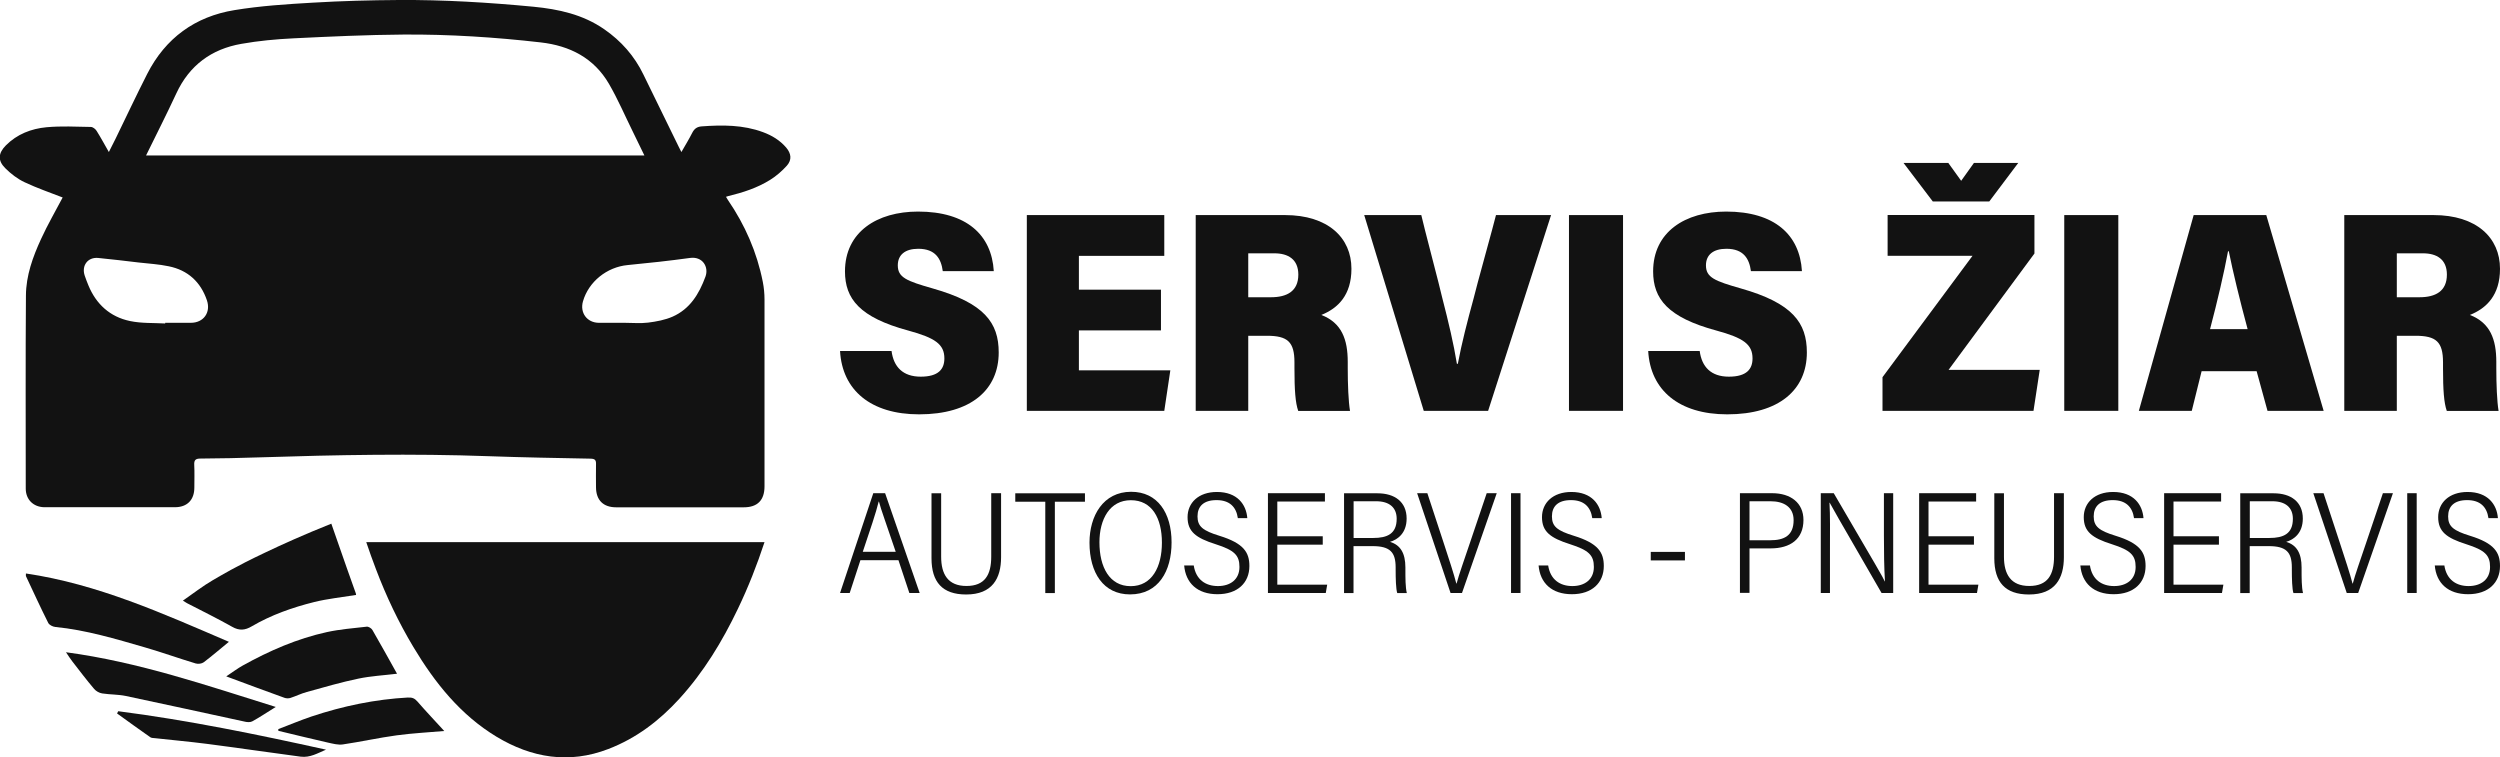
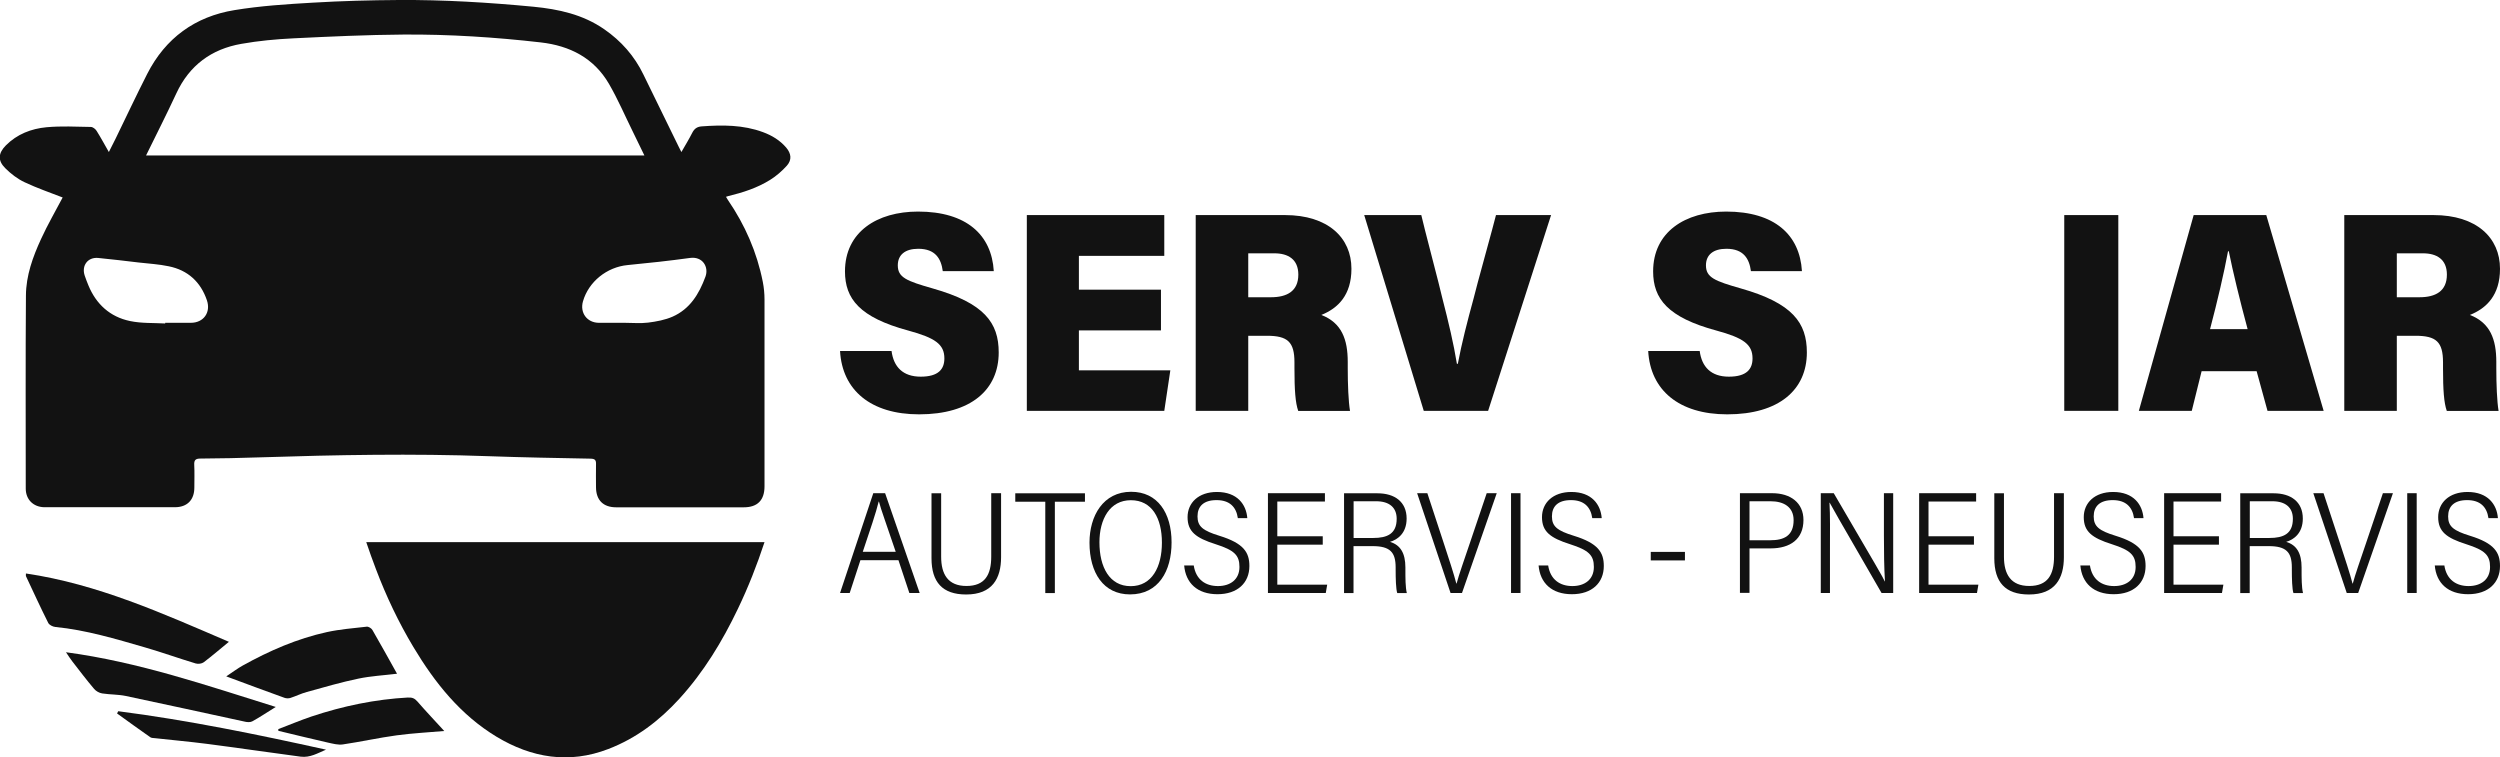
<svg xmlns="http://www.w3.org/2000/svg" id="Layer_1" width="264.09" height="80" viewBox="0 0 264.09 80">
  <defs>
    <style>
      .cls-1 {
        fill: #121212;
      }
    </style>
  </defs>
  <g>
    <path class="cls-1" d="M94.18,37.08c.22,1.68,1.2,2.71,3.08,2.71s2.5-.8,2.5-1.93c0-1.5-.99-2.17-3.81-2.94-5.15-1.39-6.69-3.36-6.69-6.25,0-4.17,3.39-6.32,7.72-6.32,5.12,0,7.77,2.46,8,6.29h-5.39c-.17-1.29-.76-2.36-2.59-2.36-1.4,0-2.16.65-2.16,1.75,0,1.28.92,1.65,3.69,2.44,5.45,1.55,6.97,3.62,6.97,6.76,0,3.94-2.93,6.54-8.41,6.54-5.11,0-8.12-2.56-8.35-6.69h5.44Z" />
    <path class="cls-1" d="M122.64,34.9h-8.67v4.22h9.66l-.64,4.28h-14.52v-20.68h14.52v4.31h-9.02v3.57h8.67v4.31Z" />
    <path class="cls-1" d="M131.86,35.46v7.94h-5.55v-20.68h9.43c4.54,0,7.02,2.39,7.02,5.67,0,2.78-1.41,4.17-3.18,4.88,2.15.83,2.79,2.58,2.79,4.96v.64c0,1.73.07,3.53.24,4.54h-5.47c-.3-.85-.4-2.18-.4-4.55v-.58c0-2.16-.71-2.81-2.91-2.81h-1.97ZM131.86,31.4h2.4c1.69,0,2.89-.64,2.89-2.39,0-1.62-1.08-2.25-2.53-2.25h-2.76v4.64Z" />
    <path class="cls-1" d="M150.4,43.4l-6.29-20.68h6.03c.17.84,2.03,7.86,2.2,8.69.69,2.67,1.22,4.92,1.56,7.02h.1c.4-2.14,1.01-4.51,1.67-6.92.19-.87,2.17-7.96,2.36-8.79h5.82l-6.65,20.68h-6.8Z" />
-     <path class="cls-1" d="M171.45,22.72v20.68h-5.71v-20.68h5.71Z" />
    <path class="cls-1" d="M179.55,37.08c.22,1.68,1.2,2.71,3.08,2.71s2.5-.8,2.5-1.93c0-1.5-.99-2.17-3.81-2.94-5.15-1.39-6.69-3.36-6.69-6.25,0-4.17,3.39-6.32,7.72-6.32,5.12,0,7.77,2.46,8,6.29h-5.39c-.17-1.29-.76-2.36-2.59-2.36-1.4,0-2.16.65-2.16,1.75,0,1.28.92,1.65,3.69,2.44,5.45,1.55,6.97,3.62,6.97,6.76,0,3.94-2.93,6.54-8.41,6.54-5.11,0-8.12-2.56-8.35-6.69h5.44Z" />
-     <path class="cls-1" d="M198.87,39.83l9.5-12.81h-8.97v-4.31h15.51v4.07l-9.07,12.29h9.63l-.66,4.33h-15.95v-3.57ZM204.17,21.28l-3.09-4.07h4.73l1.36,1.89,1.35-1.89h4.68l-3.06,4.07h-5.98Z" />
    <path class="cls-1" d="M223.77,22.72v20.68h-5.71v-20.68h5.71Z" />
    <path class="cls-1" d="M232.57,39.21l-1.04,4.19h-5.59l5.79-20.68h7.67l6.06,20.68h-5.93l-1.15-4.19h-5.8ZM237.43,34.77c-.84-3.11-1.56-6.09-1.99-8.23h-.08c-.42,2.28-1.12,5.28-1.9,8.23h3.97Z" />
    <path class="cls-1" d="M253.19,35.46v7.94h-5.55v-20.68h9.43c4.54,0,7.02,2.39,7.02,5.67,0,2.78-1.41,4.17-3.18,4.88,2.15.83,2.79,2.58,2.79,4.96v.64c0,1.73.07,3.53.24,4.54h-5.47c-.3-.85-.4-2.18-.4-4.55v-.58c0-2.16-.71-2.81-2.91-2.81h-1.97ZM253.19,31.4h2.4c1.69,0,2.89-.64,2.89-2.39,0-1.62-1.08-2.25-2.53-2.25h-2.76v4.64Z" />
    <path class="cls-1" d="M90.89,59.18l-1.13,3.46h-1.02c.96-2.85,2.43-7.31,3.51-10.54h1.25l3.65,10.54h-1.09l-1.15-3.46h-4.01ZM94.62,58.29c-.98-2.92-1.58-4.52-1.77-5.3h-.03c-.31,1.27-.88,2.89-1.68,5.3h3.48Z" />
    <path class="cls-1" d="M99.42,52.1v6.71c0,1.85.72,3.09,2.67,3.09s2.62-1.18,2.62-3.1v-6.7h1.04v6.76c0,2.23-.92,3.94-3.69,3.94-2.51,0-3.66-1.31-3.66-3.83v-6.86h1.02Z" />
    <path class="cls-1" d="M110.42,53h-3.17v-.89h7.36v.89h-3.18v9.65h-1.01v-9.65Z" />
    <path class="cls-1" d="M123.76,57.3c0,3.02-1.38,5.49-4.39,5.49-2.79,0-4.28-2.26-4.28-5.47,0-2.82,1.44-5.37,4.4-5.37,2.8,0,4.27,2.24,4.27,5.35ZM116.14,57.29c0,2.61,1.06,4.63,3.3,4.63s3.3-2.02,3.3-4.6-1.05-4.48-3.28-4.48-3.32,2.01-3.32,4.45Z" />
    <path class="cls-1" d="M126.1,59.72c.23,1.52,1.26,2.19,2.56,2.19s2.27-.69,2.27-2.02c0-1.24-.54-1.77-2.51-2.4-2.12-.67-2.97-1.35-2.97-2.86s1.15-2.66,3.1-2.66c2.17,0,3.1,1.34,3.21,2.76h-1c-.17-1.19-.88-1.9-2.25-1.9s-2.01.66-2.01,1.72.56,1.51,2.32,2.05c2.56.79,3.16,1.75,3.16,3.19,0,1.77-1.24,2.98-3.37,2.98s-3.36-1.18-3.52-3.04h1.01Z" />
    <path class="cls-1" d="M139.73,57.54h-4.8v4.22h5.27l-.15.88h-6.11v-10.54h6.02v.88h-5.03v3.67h4.8v.89Z" />
    <path class="cls-1" d="M142.98,57.69v4.96h-1v-10.54h3.53c1.82,0,3.08.9,3.08,2.67,0,1.55-.96,2.23-1.76,2.46,1.12.33,1.63,1.22,1.63,2.7v.16c0,.99,0,1.92.15,2.55h-1.01c-.14-.42-.17-1.49-.17-2.52v-.19c0-1.6-.58-2.25-2.44-2.25h-1.99ZM142.98,56.83h2.07c1.5,0,2.49-.44,2.49-2.03,0-1.18-.77-1.85-2.17-1.85h-2.38v3.87Z" />
    <path class="cls-1" d="M153.23,62.64l-3.53-10.54h1.08l1.75,5.33c.49,1.49,1.07,3.26,1.31,4.21h.03c.21-.83.86-2.67,1.38-4.21l1.8-5.33h1.06l-3.67,10.54h-1.21Z" />
    <path class="cls-1" d="M160.62,52.1v10.54h-1v-10.54h1Z" />
    <path class="cls-1" d="M163.54,59.72c.23,1.52,1.26,2.19,2.56,2.19s2.27-.69,2.27-2.02c0-1.24-.54-1.77-2.51-2.4-2.12-.67-2.97-1.35-2.97-2.86s1.15-2.66,3.1-2.66c2.17,0,3.1,1.34,3.21,2.76h-1c-.17-1.19-.88-1.9-2.25-1.9s-2.01.66-2.01,1.72.56,1.51,2.32,2.05c2.56.79,3.16,1.75,3.16,3.19,0,1.77-1.24,2.98-3.37,2.98s-3.36-1.18-3.52-3.04h1.01Z" />
    <path class="cls-1" d="M177.99,58.3v.9h-3.61v-.9h3.61Z" />
    <path class="cls-1" d="M183.8,52.1h3.41c1.95,0,3.3,1.02,3.3,2.83,0,2.03-1.4,3-3.47,3h-2.23v4.7h-1.01v-10.54ZM184.81,57.07h2.21c1.45,0,2.45-.49,2.45-2.12,0-1.36-.99-2-2.45-2h-2.21v4.11Z" />
    <path class="cls-1" d="M192.34,62.64v-10.54h1.37c4.6,7.87,5.19,8.86,5.39,9.32h.02c-.09-1.46-.11-3.15-.11-4.86v-4.46h.98v10.54h-1.23c-4.91-8.48-5.23-9.08-5.48-9.54h-.02c.08,1.37.05,3.12.05,5.02v4.52h-.96Z" />
    <path class="cls-1" d="M208.52,57.54h-4.8v4.22h5.27l-.15.88h-6.11v-10.54h6.02v.88h-5.03v3.67h4.8v.89Z" />
    <path class="cls-1" d="M211.69,52.1v6.71c0,1.85.72,3.09,2.67,3.09s2.62-1.18,2.62-3.1v-6.7h1.04v6.76c0,2.23-.92,3.94-3.69,3.94-2.51,0-3.66-1.31-3.66-3.83v-6.86h1.02Z" />
    <path class="cls-1" d="M220.77,59.72c.23,1.52,1.26,2.19,2.56,2.19s2.27-.69,2.27-2.02c0-1.24-.54-1.77-2.51-2.4-2.12-.67-2.97-1.35-2.97-2.86s1.15-2.66,3.1-2.66c2.17,0,3.1,1.34,3.21,2.76h-1c-.17-1.19-.88-1.9-2.25-1.9s-2.01.66-2.01,1.72.56,1.51,2.32,2.05c2.56.79,3.16,1.75,3.16,3.19,0,1.77-1.24,2.98-3.37,2.98s-3.36-1.18-3.52-3.04h1.01Z" />
    <path class="cls-1" d="M234.4,57.54h-4.8v4.22h5.27l-.15.88h-6.11v-10.54h6.02v.88h-5.03v3.67h4.8v.89Z" />
    <path class="cls-1" d="M237.65,57.69v4.96h-1v-10.54h3.53c1.82,0,3.08.9,3.08,2.67,0,1.55-.96,2.23-1.76,2.46,1.12.33,1.63,1.22,1.63,2.7v.16c0,.99,0,1.92.15,2.55h-1.01c-.14-.42-.17-1.49-.17-2.52v-.19c0-1.6-.58-2.25-2.44-2.25h-1.99ZM237.65,56.83h2.07c1.5,0,2.49-.44,2.49-2.03,0-1.18-.77-1.85-2.17-1.85h-2.38v3.87Z" />
    <path class="cls-1" d="M247.9,62.64l-3.53-10.54h1.08l1.75,5.33c.49,1.49,1.07,3.26,1.31,4.21h.03c.21-.83.86-2.67,1.38-4.21l1.8-5.33h1.06l-3.67,10.54h-1.21Z" />
    <path class="cls-1" d="M255.29,52.1v10.54h-1v-10.54h1Z" />
    <path class="cls-1" d="M258.21,59.72c.23,1.52,1.26,2.19,2.56,2.19s2.27-.69,2.27-2.02c0-1.24-.54-1.77-2.51-2.4-2.12-.67-2.97-1.35-2.97-2.86s1.15-2.66,3.1-2.66c2.17,0,3.1,1.34,3.21,2.76h-1c-.17-1.19-.88-1.9-2.25-1.9s-2.01.66-2.01,1.72.56,1.51,2.32,2.05c2.56.79,3.16,1.75,3.16,3.19,0,1.77-1.24,2.98-3.37,2.98s-3.36-1.18-3.52-3.04h1.01Z" />
  </g>
  <g>
    <path class="cls-1" d="M71.98,16.06c.41-.71.8-1.35,1.14-2.02.22-.43.49-.65,1-.69,2.2-.16,4.38-.17,6.48.61.95.35,1.79.86,2.45,1.63.53.63.62,1.28.08,1.9-.52.58-1.13,1.11-1.79,1.52-1.35.84-2.86,1.33-4.4,1.7-.07.02-.14.04-.25.08.07.13.13.23.2.33,1.81,2.64,3.07,5.52,3.69,8.66.12.61.18,1.24.18,1.86.01,6.58,0,13.15,0,19.73,0,1.47-.74,2.22-2.19,2.22-4.49,0-8.99,0-13.48,0-1.36,0-2.12-.75-2.13-2.11,0-.81-.02-1.62,0-2.43.02-.45-.11-.59-.58-.6-3.59-.07-7.18-.13-10.77-.26-8.03-.29-16.05-.14-24.08.12-2.12.07-4.23.12-6.35.13-.54,0-.69.17-.66.69.04.79.01,1.58.01,2.38,0,1.3-.76,2.07-2.05,2.07-4.05,0-8.1,0-12.16,0-.55,0-1.11.01-1.66,0-1.15-.03-1.94-.82-1.94-1.97,0-6.8-.03-13.59.02-20.39.01-2.11.73-4.09,1.6-5.98.7-1.53,1.55-2.99,2.28-4.38-1.28-.5-2.69-.98-4.02-1.61-.75-.35-1.45-.89-2.04-1.48-.82-.81-.75-1.59.06-2.41,1.18-1.19,2.69-1.77,4.3-1.92,1.55-.14,3.12-.06,4.68-.03.21,0,.49.22.61.42.44.7.83,1.43,1.29,2.23.26-.52.49-.96.71-1.41,1.11-2.28,2.19-4.58,3.34-6.84,1.93-3.79,5.06-6.06,9.21-6.74,2.73-.45,5.52-.63,8.29-.79C36.08.1,39.1.02,42.12,0c4.75-.03,9.49.26,14.23.71,2.67.26,5.23.82,7.48,2.38,1.79,1.24,3.19,2.82,4.14,4.79,1.24,2.55,2.49,5.09,3.73,7.63.08.16.17.32.28.55ZM15.42,16.42h52.65c-.43-.88-.83-1.71-1.23-2.53-.83-1.68-1.57-3.41-2.51-5.03-1.59-2.74-4.14-4.03-7.21-4.38-4.81-.55-9.64-.86-14.49-.83-3.88.03-7.76.21-11.64.4-1.83.09-3.68.26-5.48.58-3.17.55-5.51,2.27-6.89,5.25-1.01,2.18-2.1,4.32-3.19,6.54ZM17.45,34.17s0-.05,0-.07c.9,0,1.8,0,2.71,0,1.34,0,2.13-1.09,1.7-2.37-.66-1.95-2.02-3.19-4.03-3.6-1.04-.22-2.11-.28-3.17-.4-1.42-.17-2.85-.34-4.28-.48-1.11-.11-1.79.81-1.43,1.87.12.35.25.69.39,1.03.82,1.99,2.29,3.32,4.38,3.76,1.21.26,2.49.19,3.73.26ZM65.98,34.1c.83,0,1.67.08,2.48-.02.88-.11,1.79-.28,2.59-.63,1.83-.81,2.79-2.38,3.47-4.22.38-1.03-.3-2.17-1.64-1.98-2.19.3-4.38.54-6.58.75-2.19.21-4.12,1.75-4.72,3.84-.34,1.2.43,2.25,1.68,2.26.9,0,1.8,0,2.71,0Z" />
    <g>
      <path class="cls-1" d="M43.14,73.68c-3.51.19-6.91.9-10.24,2.01-1.18.4-2.34.89-3.5,1.33,0,.06,0,.12,0,.18,1.75.42,3.5.85,5.26,1.25.51.11,1.05.26,1.55.19,1.9-.28,3.78-.7,5.68-.96,1.68-.23,3.37-.31,5.04-.46-.95-1.04-1.92-2.06-2.84-3.12-.28-.32-.55-.44-.96-.41Z" />
      <path class="cls-1" d="M12.37,75.37c1.17.84,2.33,1.69,3.51,2.51.13.09.34.08.51.1,1.8.2,3.6.36,5.4.59,3.33.43,6.64.92,9.97,1.36.98.13,1.81-.37,2.68-.74-7.29-1.61-14.57-3.11-21.95-4.06-.04.08-.08.15-.12.23Z" />
-       <path class="cls-1" d="M24.52,66.21c.75.43,1.36.38,2.08-.05,2.05-1.2,4.29-1.99,6.58-2.56,1.45-.36,2.95-.51,4.43-.75,0-.03,0-.1-.02-.16-.64-1.81-1.29-3.61-1.91-5.42l-.68-1.95c-2.86,1.14-5.23,2.21-7.03,3.07-3.15,1.49-4.58,2.38-5.49,2.9-1.07.62-2.06,1.4-3.16,2.16.23.14.33.21.44.27,1.59.82,3.2,1.61,4.76,2.49Z" />
      <path class="cls-1" d="M20.7,70.09c.24.07.62.02.82-.13.87-.66,1.71-1.38,2.66-2.16-6.99-3-13.86-6.1-21.44-7.22,0,.15-.02.23,0,.28.78,1.66,1.54,3.32,2.36,4.95.11.21.47.39.74.42,3.25.32,6.37,1.26,9.48,2.16,1.8.52,3.57,1.16,5.37,1.7Z" />
      <path class="cls-1" d="M23.9,71.45c2.13.79,4.13,1.54,6.14,2.26.19.07.44.08.63.02.59-.19,1.14-.47,1.74-.63,1.8-.5,3.61-1.03,5.44-1.41,1.33-.28,2.71-.35,4.09-.52-.87-1.56-1.72-3.1-2.6-4.62-.1-.18-.41-.37-.6-.35-1.4.16-2.82.27-4.2.57-3.15.69-6.08,1.97-8.89,3.53-.58.32-1.11.73-1.75,1.15Z" />
      <path class="cls-1" d="M25.84,76.23c.26.06.6.09.81-.03.79-.43,1.54-.94,2.48-1.52-7.35-2.29-14.48-4.75-22.16-5.78.27.4.46.7.67.97.76.98,1.5,1.96,2.3,2.9.2.24.54.43.85.48.83.13,1.68.1,2.5.27,4.19.88,8.37,1.81,12.56,2.71Z" />
      <path class="cls-1" d="M38.69,57.27c.32.96.67,1.92,1.03,2.87,1.08,2.85,2.38,5.59,3.95,8.21,2.27,3.79,4.98,7.18,8.79,9.48,3.69,2.22,7.64,2.9,11.81,1.29,2.96-1.14,5.38-2.99,7.49-5.3,2.58-2.83,4.54-6.06,6.19-9.51,1.1-2.29,2.02-4.64,2.81-7.04h-42.07Z" />
    </g>
  </g>
</svg>